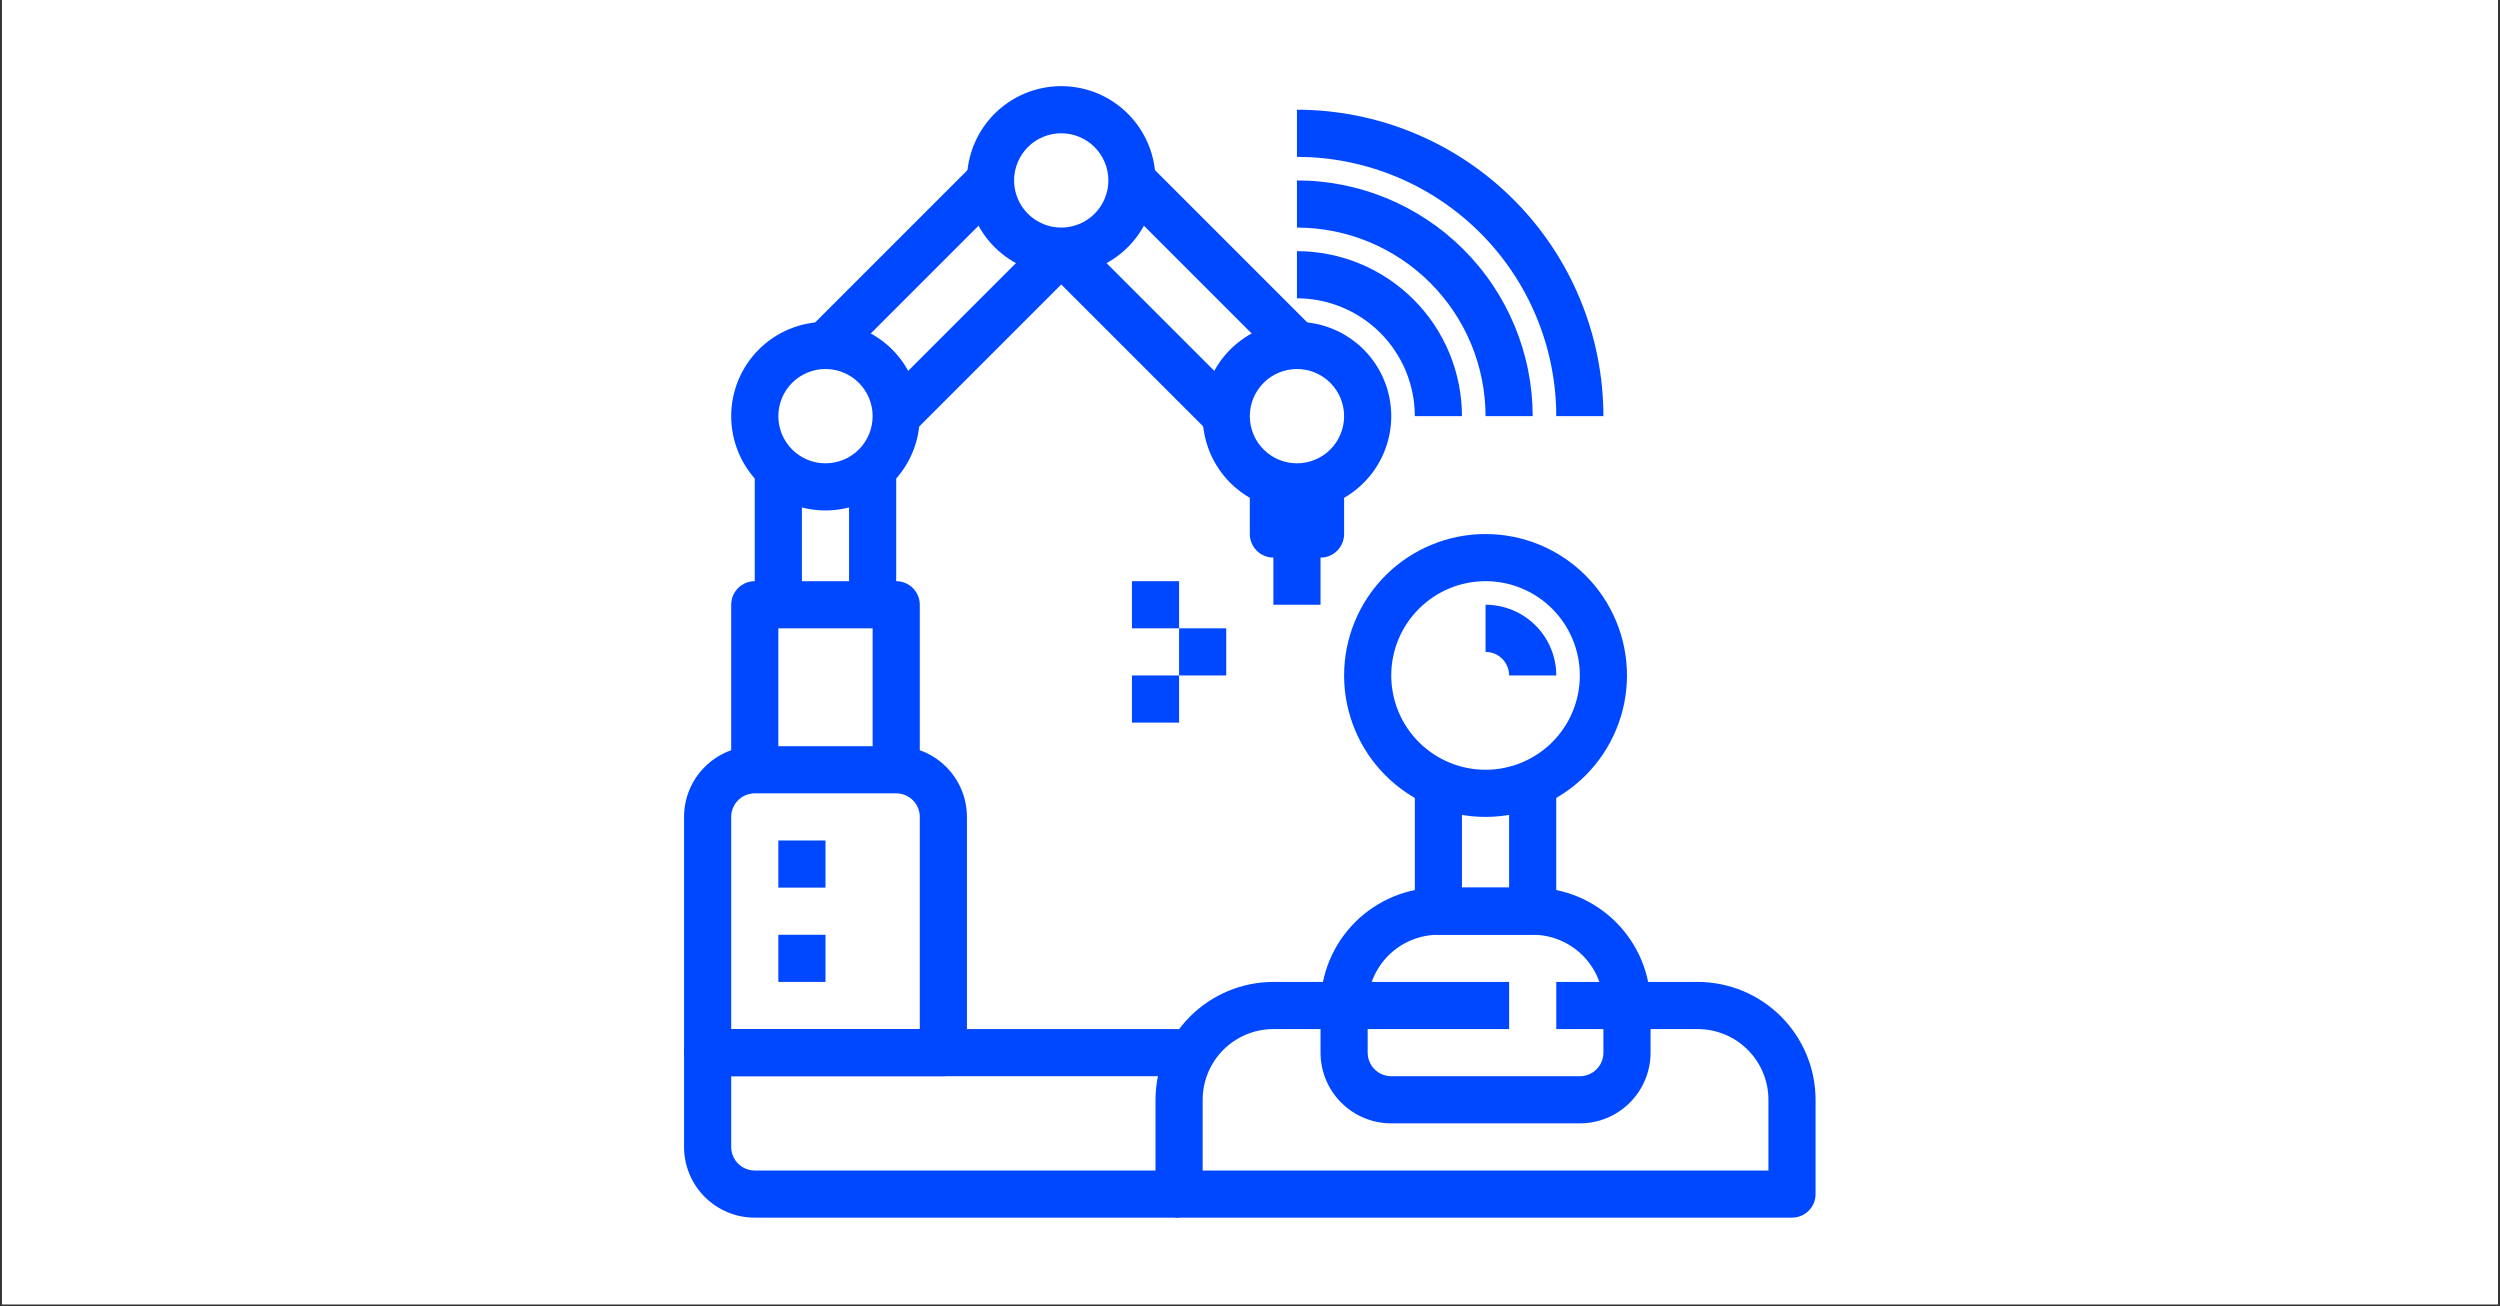
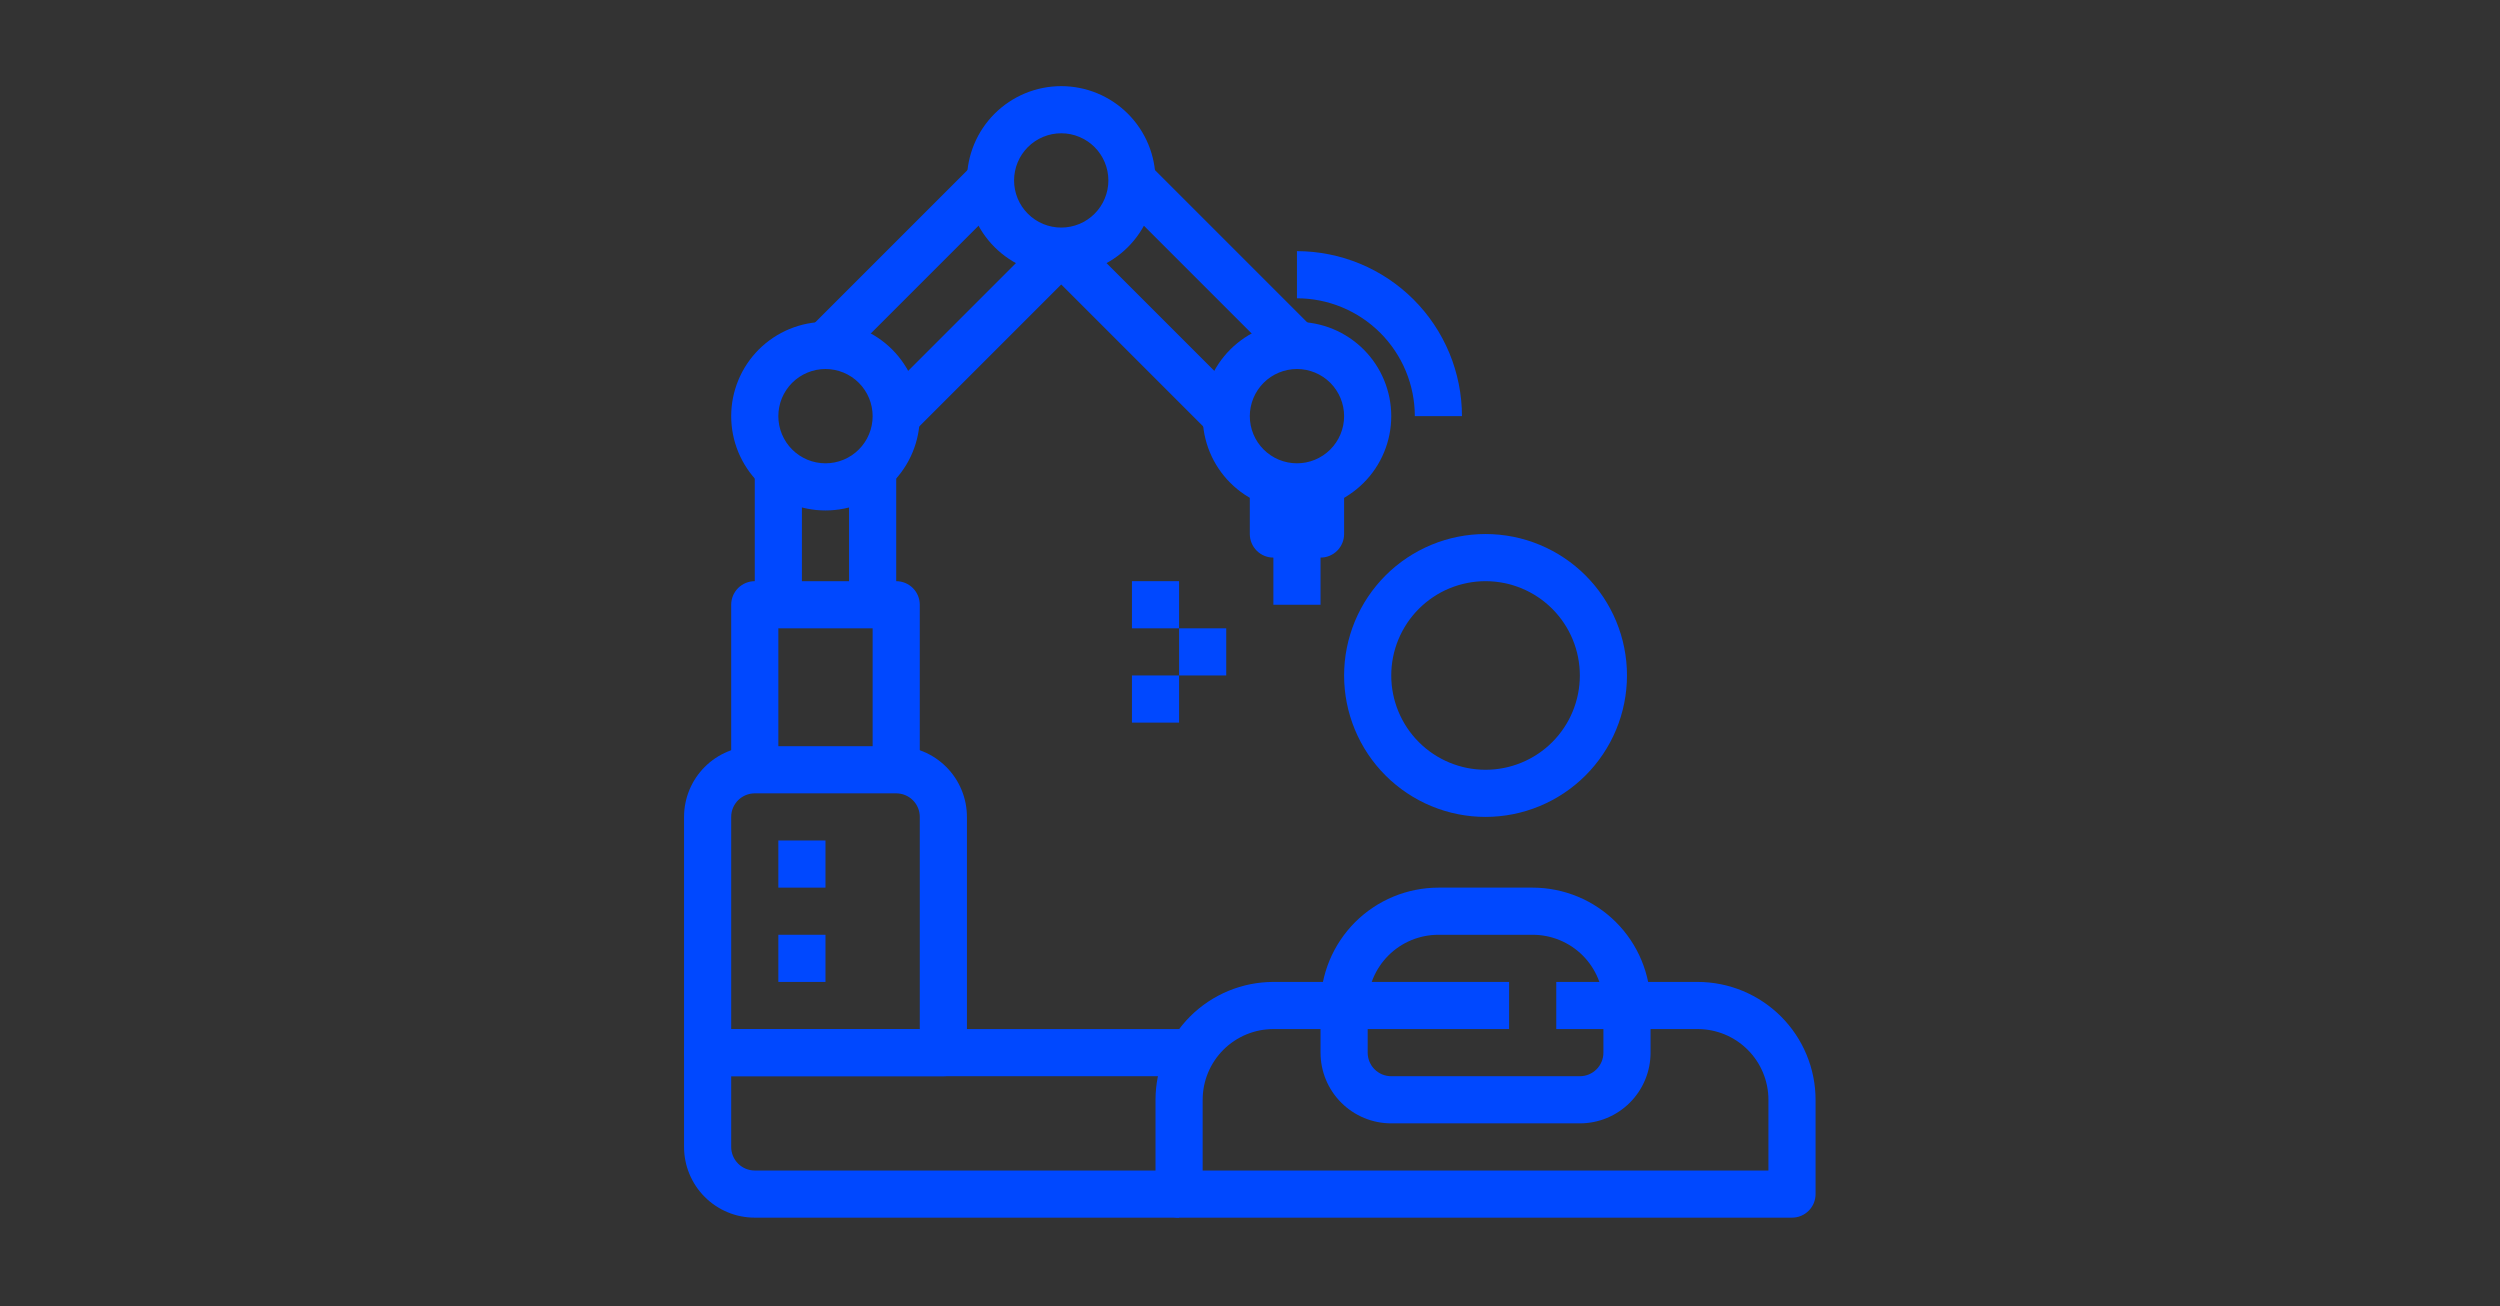
<svg xmlns="http://www.w3.org/2000/svg" width="1200" zoomAndPan="magnify" viewBox="0 0 900 470.25" height="627" preserveAspectRatio="xMidYMid meet" version="1.0">
  <rect x="0" y="0" width="900" height="470.25" fill="#333333" stroke="none" />
  <defs>
    <clipPath id="8c6eb1ee40">
-       <path d="M 0.715 0 L 899.281 0 L 899.281 469.5 L 0.715 469.5 Z M 0.715 0 " clip-rule="nonzero" />
-     </clipPath>
+       </clipPath>
    <clipPath id="310ac696b6">
      <path d="M 415 353 L 653.605 353 L 653.605 438.355 L 415 438.355 Z M 415 353 " clip-rule="nonzero" />
    </clipPath>
    <clipPath id="2573fa0a0a">
      <path d="M 348 31.008 L 416 31.008 L 416 99 L 348 99 Z M 348 31.008 " clip-rule="nonzero" />
    </clipPath>
    <clipPath id="afeb75a49a">
      <path d="M 246.258 268 L 349 268 L 349 388 L 246.258 388 Z M 246.258 268 " clip-rule="nonzero" />
    </clipPath>
    <clipPath id="16db3bee43">
      <path d="M 246.258 370 L 425 370 L 425 438.355 L 246.258 438.355 Z M 246.258 370 " clip-rule="nonzero" />
    </clipPath>
  </defs>
  <g clip-path="url(#8c6eb1ee40)">
    <path fill="#ffffff" d="M 0.715 0 L 899.285 0 L 899.285 476.988 L 0.715 476.988 Z M 0.715 0 " fill-opacity="1" fill-rule="nonzero" />
    <path fill="#ffffff" d="M 0.715 0 L 899.285 0 L 899.285 469.5 L 0.715 469.5 Z M 0.715 0 " fill-opacity="1" fill-rule="nonzero" />
    <path fill="#ffffff" d="M 0.715 0 L 899.285 0 L 899.285 469.5 L 0.715 469.5 Z M 0.715 0 " fill-opacity="1" fill-rule="nonzero" />
  </g>
  <g clip-path="url(#310ac696b6)">
    <path fill="#0048ff" d="M 645.121 438.355 L 424.473 438.355 C 423.914 438.355 423.363 438.301 422.816 438.195 C 422.27 438.086 421.738 437.926 421.223 437.711 C 420.711 437.496 420.219 437.238 419.758 436.926 C 419.293 436.617 418.863 436.266 418.473 435.871 C 418.078 435.477 417.727 435.047 417.414 434.586 C 417.105 434.121 416.844 433.633 416.633 433.117 C 416.418 432.602 416.258 432.074 416.148 431.527 C 416.039 430.98 415.984 430.43 415.984 429.871 L 415.984 395.926 C 415.988 394.535 416.059 393.148 416.195 391.766 C 416.332 390.387 416.535 389.012 416.809 387.648 C 417.082 386.289 417.418 384.941 417.824 383.613 C 418.227 382.285 418.695 380.977 419.23 379.695 C 419.762 378.41 420.355 377.156 421.012 375.934 C 421.668 374.707 422.379 373.516 423.152 372.363 C 423.926 371.207 424.75 370.094 425.633 369.02 C 426.516 367.945 427.445 366.918 428.43 365.934 C 429.41 364.953 430.438 364.02 431.512 363.141 C 432.586 362.258 433.699 361.43 434.855 360.66 C 436.012 359.887 437.199 359.172 438.426 358.52 C 439.648 357.863 440.906 357.27 442.188 356.734 C 443.469 356.203 444.777 355.734 446.105 355.332 C 447.434 354.926 448.781 354.59 450.145 354.316 C 451.504 354.043 452.879 353.84 454.262 353.703 C 455.645 353.562 457.027 353.492 458.418 353.492 L 543.281 353.492 L 543.281 370.465 L 458.418 370.465 C 457.582 370.465 456.754 370.508 455.922 370.59 C 455.094 370.668 454.27 370.793 453.449 370.953 C 452.633 371.117 451.824 371.32 451.027 371.562 C 450.23 371.805 449.445 372.086 448.676 372.402 C 447.906 372.723 447.152 373.078 446.418 373.473 C 445.68 373.863 444.965 374.293 444.273 374.758 C 443.578 375.219 442.91 375.715 442.266 376.246 C 441.621 376.773 441.004 377.332 440.414 377.922 C 439.824 378.512 439.266 379.129 438.738 379.773 C 438.207 380.418 437.711 381.086 437.25 381.781 C 436.785 382.473 436.359 383.188 435.965 383.922 C 435.57 384.66 435.215 385.41 434.895 386.184 C 434.578 386.953 434.297 387.738 434.055 388.535 C 433.812 389.332 433.609 390.141 433.449 390.957 C 433.285 391.777 433.164 392.598 433.082 393.43 C 433 394.258 432.957 395.09 432.957 395.926 L 432.957 421.383 L 636.633 421.383 L 636.633 395.926 C 636.633 395.09 636.594 394.258 636.512 393.43 C 636.43 392.598 636.309 391.777 636.145 390.957 C 635.98 390.141 635.777 389.332 635.539 388.535 C 635.297 387.738 635.016 386.953 634.695 386.184 C 634.375 385.41 634.02 384.66 633.629 383.922 C 633.234 383.188 632.805 382.473 632.344 381.781 C 631.879 381.086 631.383 380.418 630.855 379.773 C 630.324 379.129 629.766 378.512 629.176 377.922 C 628.586 377.332 627.969 376.773 627.324 376.246 C 626.68 375.715 626.012 375.219 625.32 374.758 C 624.625 374.293 623.91 373.863 623.176 373.473 C 622.441 373.078 621.688 372.723 620.918 372.402 C 620.148 372.086 619.363 371.805 618.566 371.562 C 617.766 371.32 616.957 371.117 616.141 370.953 C 615.324 370.793 614.5 370.668 613.668 370.59 C 612.84 370.508 612.008 370.465 611.176 370.465 L 560.254 370.465 L 560.254 353.492 L 611.176 353.492 C 612.562 353.492 613.949 353.562 615.332 353.703 C 616.715 353.84 618.086 354.043 619.449 354.316 C 620.812 354.59 622.156 354.926 623.484 355.332 C 624.816 355.734 626.121 356.203 627.406 356.734 C 628.688 357.27 629.941 357.863 631.168 358.52 C 632.391 359.172 633.582 359.887 634.734 360.66 C 635.891 361.43 637.004 362.258 638.078 363.141 C 639.152 364.02 640.18 364.953 641.164 365.934 C 642.145 366.918 643.078 367.945 643.961 369.02 C 644.84 370.094 645.668 371.207 646.441 372.363 C 647.211 373.516 647.926 374.707 648.582 375.934 C 649.238 377.156 649.832 378.41 650.363 379.695 C 650.895 380.977 651.363 382.285 651.77 383.613 C 652.172 384.941 652.512 386.289 652.781 387.648 C 653.055 389.012 653.262 390.387 653.398 391.766 C 653.535 393.148 653.605 394.535 653.605 395.926 L 653.605 429.871 C 653.605 430.43 653.551 430.98 653.441 431.527 C 653.336 432.074 653.172 432.602 652.961 433.117 C 652.746 433.633 652.484 434.121 652.176 434.586 C 651.867 435.047 651.516 435.477 651.121 435.871 C 650.727 436.266 650.297 436.617 649.836 436.926 C 649.371 437.238 648.883 437.496 648.367 437.711 C 647.852 437.926 647.32 438.086 646.777 438.195 C 646.23 438.301 645.676 438.355 645.121 438.355 Z M 645.121 438.355 " fill-opacity="1" fill-rule="nonzero" />
  </g>
  <path fill="#0048ff" d="M 568.742 404.41 L 500.852 404.41 C 500.016 404.41 499.184 404.371 498.355 404.289 C 497.523 404.207 496.699 404.086 495.883 403.922 C 495.066 403.758 494.258 403.559 493.461 403.316 C 492.66 403.074 491.879 402.793 491.105 402.473 C 490.336 402.152 489.586 401.797 488.848 401.406 C 488.113 401.012 487.398 400.582 486.707 400.121 C 486.012 399.656 485.344 399.16 484.699 398.633 C 484.055 398.102 483.438 397.543 482.848 396.953 C 482.258 396.363 481.699 395.746 481.168 395.102 C 480.641 394.457 480.145 393.789 479.68 393.098 C 479.219 392.402 478.789 391.688 478.398 390.953 C 478.004 390.219 477.648 389.465 477.328 388.695 C 477.008 387.926 476.73 387.141 476.488 386.344 C 476.246 385.543 476.043 384.738 475.879 383.918 C 475.719 383.102 475.594 382.277 475.512 381.449 C 475.43 380.617 475.391 379.785 475.391 378.953 L 475.391 361.98 C 475.391 360.59 475.461 359.203 475.602 357.82 C 475.738 356.438 475.941 355.066 476.215 353.703 C 476.488 352.344 476.824 350.996 477.23 349.668 C 477.633 348.34 478.102 347.031 478.633 345.75 C 479.168 344.465 479.762 343.211 480.414 341.988 C 481.07 340.762 481.785 339.57 482.559 338.418 C 483.328 337.262 484.156 336.148 485.039 335.074 C 485.918 334 486.852 332.973 487.832 331.988 C 488.816 331.008 489.844 330.074 490.918 329.195 C 491.992 328.312 493.105 327.484 494.262 326.715 C 495.414 325.941 496.605 325.227 497.832 324.57 C 499.055 323.918 500.309 323.324 501.594 322.789 C 502.875 322.258 504.184 321.789 505.512 321.387 C 506.84 320.98 508.188 320.641 509.547 320.371 C 510.91 320.098 512.281 319.895 513.664 319.754 C 515.047 319.617 516.434 319.547 517.824 319.547 L 551.77 319.547 C 553.156 319.547 554.543 319.617 555.926 319.754 C 557.309 319.895 558.68 320.098 560.043 320.371 C 561.406 320.641 562.75 320.98 564.082 321.387 C 565.41 321.789 566.715 322.258 568 322.789 C 569.281 323.324 570.535 323.918 571.762 324.57 C 572.984 325.227 574.176 325.941 575.332 326.715 C 576.484 327.484 577.602 328.312 578.676 329.195 C 579.746 330.074 580.777 331.008 581.758 331.988 C 582.742 332.973 583.672 334 584.555 335.074 C 585.434 336.148 586.262 337.262 587.035 338.418 C 587.805 339.57 588.52 340.762 589.176 341.988 C 589.832 343.211 590.426 344.465 590.957 345.75 C 591.488 347.031 591.957 348.34 592.363 349.668 C 592.766 350.996 593.105 352.344 593.379 353.703 C 593.648 355.066 593.855 356.438 593.992 357.82 C 594.129 359.203 594.199 360.59 594.203 361.98 L 594.203 378.953 C 594.203 379.785 594.16 380.617 594.078 381.449 C 593.996 382.277 593.875 383.102 593.711 383.918 C 593.551 384.738 593.348 385.543 593.105 386.344 C 592.863 387.141 592.582 387.926 592.262 388.695 C 591.945 389.465 591.59 390.219 591.195 390.953 C 590.801 391.688 590.375 392.402 589.91 393.098 C 589.445 393.789 588.949 394.457 588.422 395.102 C 587.895 395.746 587.332 396.363 586.746 396.953 C 586.156 397.543 585.539 398.102 584.895 398.633 C 584.25 399.16 583.578 399.656 582.887 400.121 C 582.191 400.582 581.48 401.012 580.742 401.406 C 580.008 401.797 579.254 402.152 578.484 402.473 C 577.715 402.793 576.93 403.074 576.133 403.316 C 575.336 403.559 574.527 403.758 573.707 403.922 C 572.891 404.086 572.066 404.207 571.238 404.289 C 570.406 404.371 569.574 404.41 568.742 404.41 Z M 517.824 336.52 C 516.988 336.52 516.156 336.559 515.328 336.641 C 514.496 336.723 513.676 336.848 512.855 337.008 C 512.039 337.172 511.23 337.375 510.434 337.617 C 509.633 337.859 508.852 338.137 508.082 338.457 C 507.309 338.777 506.559 339.133 505.82 339.527 C 505.086 339.918 504.371 340.348 503.68 340.809 C 502.984 341.273 502.316 341.77 501.672 342.297 C 501.027 342.828 500.41 343.387 499.82 343.977 C 499.23 344.566 498.672 345.184 498.145 345.828 C 497.613 346.473 497.117 347.141 496.656 347.836 C 496.191 348.527 495.762 349.242 495.371 349.977 C 494.977 350.711 494.621 351.465 494.301 352.234 C 493.984 353.008 493.703 353.789 493.461 354.59 C 493.219 355.387 493.016 356.195 492.852 357.012 C 492.691 357.828 492.566 358.652 492.484 359.484 C 492.406 360.312 492.363 361.145 492.363 361.98 L 492.363 378.953 C 492.363 379.508 492.418 380.062 492.527 380.605 C 492.637 381.152 492.797 381.684 493.008 382.199 C 493.223 382.715 493.484 383.203 493.793 383.668 C 494.102 384.129 494.457 384.559 494.848 384.953 C 495.242 385.348 495.672 385.699 496.137 386.008 C 496.598 386.316 497.086 386.578 497.602 386.793 C 498.117 387.004 498.648 387.168 499.195 387.273 C 499.742 387.383 500.293 387.438 500.852 387.438 L 568.742 387.438 C 569.301 387.438 569.852 387.383 570.398 387.273 C 570.945 387.168 571.473 387.004 571.988 386.793 C 572.504 386.578 572.992 386.316 573.457 386.008 C 573.918 385.699 574.348 385.348 574.742 384.953 C 575.137 384.559 575.488 384.129 575.797 383.668 C 576.109 383.203 576.367 382.715 576.582 382.199 C 576.797 381.684 576.957 381.152 577.066 380.605 C 577.176 380.062 577.227 379.508 577.227 378.953 L 577.227 361.98 C 577.227 361.145 577.188 360.312 577.105 359.484 C 577.023 358.652 576.902 357.828 576.738 357.012 C 576.578 356.195 576.375 355.387 576.133 354.59 C 575.891 353.789 575.609 353.008 575.289 352.234 C 574.973 351.465 574.613 350.711 574.223 349.977 C 573.828 349.242 573.402 348.527 572.938 347.836 C 572.473 347.141 571.977 346.473 571.449 345.828 C 570.922 345.184 570.359 344.566 569.77 343.977 C 569.184 343.387 568.566 342.828 567.922 342.297 C 567.277 341.77 566.605 341.273 565.914 340.809 C 565.219 340.348 564.504 339.918 563.77 339.527 C 563.035 339.133 562.281 338.777 561.512 338.457 C 560.742 338.137 559.957 337.859 559.16 337.617 C 558.363 337.375 557.555 337.172 556.734 337.008 C 555.918 336.848 555.094 336.723 554.266 336.641 C 553.434 336.559 552.602 336.52 551.77 336.52 Z M 517.824 336.52 " fill-opacity="1" fill-rule="nonzero" />
-   <path fill="#0048ff" d="M 551.77 336.52 L 517.824 336.52 C 517.266 336.52 516.715 336.465 516.168 336.355 C 515.621 336.246 515.09 336.086 514.574 335.875 C 514.062 335.66 513.57 335.398 513.109 335.09 C 512.645 334.781 512.215 334.43 511.82 334.035 C 511.43 333.641 511.078 333.211 510.766 332.746 C 510.457 332.285 510.195 331.797 509.984 331.281 C 509.77 330.766 509.609 330.234 509.5 329.688 C 509.391 329.141 509.336 328.59 509.336 328.031 L 509.336 277.113 L 526.309 277.113 L 526.309 319.547 L 543.281 319.547 L 543.281 277.113 L 560.254 277.113 L 560.254 328.031 C 560.254 328.59 560.199 329.141 560.094 329.688 C 559.984 330.234 559.824 330.766 559.609 331.281 C 559.395 331.797 559.133 332.285 558.824 332.746 C 558.516 333.211 558.164 333.641 557.77 334.035 C 557.375 334.43 556.945 334.781 556.484 335.09 C 556.02 335.398 555.531 335.66 555.016 335.875 C 554.5 336.086 553.973 336.246 553.426 336.355 C 552.879 336.465 552.324 336.52 551.77 336.52 Z M 551.77 336.52 " fill-opacity="1" fill-rule="nonzero" />
  <path fill="#0048ff" d="M 534.797 294.086 C 533.129 294.086 531.465 294.004 529.805 293.844 C 528.145 293.68 526.496 293.434 524.863 293.109 C 523.227 292.785 521.609 292.379 520.016 291.895 C 518.418 291.41 516.852 290.848 515.309 290.211 C 513.77 289.574 512.266 288.859 510.793 288.074 C 509.32 287.289 507.895 286.434 506.508 285.504 C 505.121 284.578 503.781 283.586 502.492 282.527 C 501.203 281.473 499.969 280.352 498.789 279.172 C 497.613 277.996 496.492 276.762 495.434 275.473 C 494.379 274.184 493.387 272.844 492.457 271.457 C 491.531 270.07 490.676 268.641 489.891 267.172 C 489.102 265.699 488.391 264.195 487.754 262.652 C 487.113 261.113 486.555 259.547 486.07 257.949 C 485.586 256.352 485.18 254.738 484.855 253.102 C 484.531 251.465 484.285 249.82 484.121 248.16 C 483.957 246.5 483.879 244.836 483.879 243.168 C 483.879 241.5 483.957 239.836 484.121 238.176 C 484.285 236.52 484.531 234.871 484.855 233.234 C 485.18 231.598 485.586 229.984 486.07 228.387 C 486.555 226.793 487.113 225.223 487.754 223.684 C 488.391 222.141 489.102 220.637 489.891 219.164 C 490.676 217.695 491.531 216.266 492.457 214.879 C 493.387 213.492 494.379 212.156 495.434 210.867 C 496.492 209.578 497.613 208.344 498.789 207.164 C 499.969 205.984 501.203 204.867 502.492 203.809 C 503.781 202.75 505.121 201.758 506.508 200.832 C 507.895 199.906 509.32 199.047 510.793 198.262 C 512.266 197.477 513.77 196.766 515.309 196.125 C 516.852 195.488 518.418 194.926 520.016 194.441 C 521.609 193.957 523.227 193.555 524.863 193.227 C 526.496 192.902 528.145 192.66 529.805 192.496 C 531.465 192.332 533.129 192.25 534.797 192.25 C 536.465 192.25 538.129 192.332 539.785 192.496 C 541.445 192.66 543.094 192.902 544.73 193.227 C 546.367 193.555 547.98 193.957 549.578 194.441 C 551.172 194.926 552.742 195.488 554.281 196.125 C 555.824 196.766 557.328 197.477 558.801 198.262 C 560.27 199.047 561.699 199.906 563.086 200.832 C 564.473 201.758 565.809 202.75 567.098 203.809 C 568.387 204.867 569.621 205.984 570.801 207.164 C 571.98 208.344 573.098 209.578 574.156 210.867 C 575.215 212.156 576.207 213.492 577.133 214.879 C 578.059 216.266 578.918 217.695 579.703 219.164 C 580.488 220.637 581.199 222.141 581.84 223.684 C 582.477 225.223 583.039 226.793 583.523 228.387 C 584.008 229.984 584.41 231.598 584.734 233.234 C 585.062 234.871 585.305 236.52 585.469 238.176 C 585.633 239.836 585.715 241.5 585.715 243.168 C 585.715 244.836 585.629 246.5 585.465 248.156 C 585.301 249.816 585.055 251.465 584.727 253.098 C 584.402 254.734 583.996 256.348 583.512 257.945 C 583.027 259.539 582.465 261.105 581.824 262.645 C 581.188 264.188 580.473 265.691 579.688 267.16 C 578.902 268.633 578.043 270.059 577.117 271.445 C 576.191 272.832 575.199 274.168 574.141 275.457 C 573.082 276.746 571.965 277.98 570.785 279.16 C 569.605 280.336 568.375 281.457 567.086 282.512 C 565.797 283.57 564.457 284.562 563.074 285.488 C 561.688 286.418 560.258 287.273 558.789 288.059 C 557.32 288.848 555.812 289.559 554.273 290.199 C 552.734 290.836 551.168 291.398 549.57 291.883 C 547.977 292.367 546.359 292.773 544.727 293.102 C 543.09 293.426 541.445 293.672 539.785 293.836 C 538.125 294.004 536.465 294.086 534.797 294.086 Z M 534.797 209.223 C 533.684 209.223 532.574 209.277 531.469 209.387 C 530.363 209.496 529.266 209.656 528.172 209.875 C 527.082 210.09 526.008 210.363 524.941 210.684 C 523.879 211.008 522.832 211.383 521.805 211.805 C 520.777 212.23 519.773 212.707 518.793 213.23 C 517.812 213.754 516.859 214.324 515.938 214.945 C 515.012 215.562 514.121 216.223 513.262 216.93 C 512.402 217.633 511.578 218.379 510.793 219.164 C 510.008 219.953 509.262 220.773 508.555 221.633 C 507.852 222.492 507.188 223.383 506.57 224.309 C 505.953 225.234 505.383 226.188 504.859 227.168 C 504.336 228.148 503.859 229.152 503.434 230.18 C 503.008 231.203 502.633 232.25 502.312 233.312 C 501.988 234.379 501.719 235.457 501.504 236.547 C 501.285 237.637 501.121 238.734 501.012 239.84 C 500.906 240.949 500.852 242.055 500.852 243.168 C 500.852 244.281 500.906 245.391 501.012 246.496 C 501.121 247.602 501.285 248.699 501.504 249.789 C 501.719 250.883 501.988 251.957 502.312 253.023 C 502.633 254.086 503.008 255.133 503.434 256.16 C 503.859 257.188 504.336 258.191 504.859 259.172 C 505.383 260.152 505.953 261.102 506.57 262.027 C 507.188 262.953 507.852 263.844 508.555 264.703 C 509.262 265.562 510.008 266.387 510.793 267.172 C 511.578 267.957 512.402 268.703 513.262 269.41 C 514.121 270.113 515.012 270.777 515.938 271.395 C 516.859 272.012 517.812 272.582 518.793 273.105 C 519.773 273.629 520.777 274.105 521.805 274.531 C 522.832 274.957 523.879 275.328 524.941 275.652 C 526.008 275.977 527.082 276.246 528.172 276.461 C 529.266 276.68 530.363 276.844 531.469 276.949 C 532.574 277.059 533.684 277.113 534.797 277.113 C 535.906 277.113 537.016 277.059 538.125 276.949 C 539.23 276.844 540.328 276.68 541.418 276.461 C 542.508 276.246 543.586 275.977 544.648 275.652 C 545.715 275.328 546.758 274.957 547.785 274.531 C 548.812 274.105 549.816 273.629 550.797 273.105 C 551.777 272.582 552.73 272.012 553.656 271.395 C 554.578 270.777 555.473 270.113 556.332 269.41 C 557.191 268.703 558.012 267.957 558.801 267.172 C 559.586 266.387 560.332 265.562 561.035 264.703 C 561.742 263.844 562.402 262.953 563.02 262.027 C 563.637 261.102 564.211 260.152 564.734 259.172 C 565.258 258.191 565.73 257.188 566.156 256.16 C 566.582 255.133 566.957 254.086 567.281 253.023 C 567.602 251.957 567.871 250.883 568.09 249.789 C 568.305 248.699 568.469 247.602 568.578 246.496 C 568.688 245.391 568.742 244.281 568.742 243.168 C 568.742 242.055 568.688 240.949 568.578 239.84 C 568.469 238.734 568.305 237.637 568.09 236.547 C 567.871 235.457 567.602 234.379 567.281 233.312 C 566.957 232.25 566.582 231.203 566.156 230.18 C 565.73 229.152 565.258 228.148 564.734 227.168 C 564.211 226.188 563.637 225.234 563.02 224.309 C 562.402 223.383 561.742 222.492 561.035 221.633 C 560.332 220.773 559.586 219.953 558.801 219.164 C 558.012 218.379 557.191 217.633 556.332 216.93 C 555.473 216.223 554.578 215.562 553.656 214.945 C 552.73 214.324 551.777 213.754 550.797 213.23 C 549.816 212.707 548.812 212.23 547.785 211.805 C 546.758 211.383 545.715 211.008 544.648 210.684 C 543.586 210.363 542.508 210.09 541.418 209.875 C 540.328 209.656 539.23 209.496 538.125 209.387 C 537.016 209.277 535.906 209.223 534.797 209.223 Z M 534.797 209.223 " fill-opacity="1" fill-rule="nonzero" />
-   <path fill="#0048ff" d="M 560.254 243.168 L 543.281 243.168 C 543.281 242.609 543.227 242.059 543.121 241.512 C 543.012 240.965 542.852 240.438 542.637 239.922 C 542.422 239.406 542.16 238.918 541.852 238.453 C 541.543 237.988 541.191 237.562 540.797 237.168 C 540.402 236.773 539.973 236.422 539.512 236.113 C 539.047 235.801 538.559 235.543 538.043 235.328 C 537.527 235.113 537 234.953 536.453 234.844 C 535.906 234.734 535.352 234.684 534.797 234.684 L 534.797 217.711 C 535.629 217.711 536.461 217.75 537.293 217.832 C 538.121 217.914 538.945 218.035 539.762 218.199 C 540.582 218.359 541.387 218.562 542.188 218.805 C 542.984 219.047 543.77 219.328 544.539 219.648 C 545.309 219.965 546.062 220.32 546.797 220.715 C 547.531 221.109 548.246 221.535 548.941 222 C 549.633 222.465 550.301 222.961 550.945 223.488 C 551.59 224.016 552.207 224.578 552.797 225.164 C 553.387 225.754 553.949 226.371 554.477 227.016 C 555.004 227.66 555.5 228.332 555.965 229.023 C 556.43 229.719 556.855 230.43 557.25 231.168 C 557.641 231.902 558 232.656 558.316 233.426 C 558.637 234.195 558.918 234.98 559.16 235.777 C 559.402 236.574 559.602 237.383 559.766 238.203 C 559.93 239.02 560.051 239.844 560.133 240.672 C 560.215 241.504 560.254 242.336 560.254 243.168 Z M 560.254 243.168 " fill-opacity="1" fill-rule="nonzero" />
  <g clip-path="url(#2573fa0a0a)">
    <path fill="#0048ff" d="M 382.039 98.898 C 380.93 98.898 379.82 98.844 378.711 98.734 C 377.605 98.625 376.508 98.465 375.418 98.246 C 374.328 98.031 373.25 97.758 372.188 97.438 C 371.121 97.113 370.078 96.738 369.051 96.316 C 368.023 95.891 367.02 95.414 366.039 94.891 C 365.059 94.367 364.105 93.797 363.18 93.176 C 362.258 92.559 361.363 91.898 360.504 91.191 C 359.645 90.488 358.824 89.742 358.035 88.957 C 357.25 88.168 356.504 87.348 355.801 86.488 C 355.094 85.629 354.434 84.738 353.816 83.812 C 353.195 82.887 352.625 81.934 352.102 80.953 C 351.578 79.973 351.102 78.969 350.676 77.941 C 350.254 76.918 349.879 75.871 349.555 74.805 C 349.234 73.742 348.965 72.664 348.746 71.574 C 348.527 70.484 348.367 69.387 348.258 68.281 C 348.148 67.172 348.094 66.062 348.094 64.953 C 348.094 63.84 348.148 62.73 348.258 61.625 C 348.367 60.52 348.527 59.422 348.746 58.332 C 348.965 57.238 349.234 56.164 349.555 55.098 C 349.879 54.035 350.254 52.988 350.676 51.961 C 351.102 50.934 351.578 49.93 352.102 48.949 C 352.625 47.969 353.195 47.02 353.816 46.094 C 354.434 45.168 355.094 44.277 355.801 43.418 C 356.504 42.559 357.25 41.734 358.035 40.949 C 358.824 40.164 359.645 39.418 360.504 38.711 C 361.363 38.008 362.258 37.344 363.18 36.727 C 364.105 36.109 365.059 35.539 366.039 35.016 C 367.02 34.492 368.023 34.016 369.051 33.59 C 370.078 33.164 371.121 32.793 372.188 32.469 C 373.25 32.145 374.328 31.875 375.418 31.66 C 376.508 31.441 377.605 31.277 378.711 31.172 C 379.82 31.062 380.93 31.008 382.039 31.008 C 383.152 31.008 384.262 31.062 385.367 31.172 C 386.473 31.277 387.57 31.441 388.66 31.66 C 389.754 31.875 390.828 32.145 391.895 32.469 C 392.957 32.793 394.004 33.164 395.031 33.59 C 396.059 34.016 397.062 34.492 398.043 35.016 C 399.023 35.539 399.973 36.109 400.898 36.727 C 401.824 37.344 402.715 38.008 403.574 38.711 C 404.434 39.418 405.258 40.164 406.043 40.949 C 406.828 41.734 407.574 42.559 408.281 43.418 C 408.984 44.277 409.648 45.168 410.266 46.094 C 410.883 47.02 411.453 47.969 411.977 48.949 C 412.5 49.93 412.977 50.934 413.402 51.961 C 413.828 52.988 414.199 54.035 414.523 55.098 C 414.848 56.164 415.117 57.238 415.332 58.332 C 415.551 59.422 415.715 60.52 415.82 61.625 C 415.93 62.73 415.984 63.84 415.984 64.953 C 415.984 66.062 415.93 67.172 415.82 68.281 C 415.715 69.387 415.551 70.484 415.332 71.574 C 415.117 72.664 414.848 73.742 414.523 74.805 C 414.199 75.871 413.828 76.918 413.402 77.941 C 412.977 78.969 412.5 79.973 411.977 80.953 C 411.453 81.934 410.883 82.887 410.266 83.812 C 409.648 84.738 408.984 85.629 408.281 86.488 C 407.574 87.348 406.828 88.168 406.043 88.957 C 405.258 89.742 404.434 90.488 403.574 91.191 C 402.715 91.898 401.824 92.559 400.898 93.176 C 399.973 93.797 399.023 94.367 398.043 94.891 C 397.062 95.414 396.059 95.891 395.031 96.316 C 394.004 96.738 392.957 97.113 391.895 97.438 C 390.828 97.758 389.754 98.031 388.66 98.246 C 387.57 98.465 386.473 98.625 385.367 98.734 C 384.262 98.844 383.152 98.898 382.039 98.898 Z M 382.039 47.98 C 381.484 47.98 380.93 48.008 380.375 48.062 C 379.824 48.117 379.273 48.199 378.727 48.305 C 378.184 48.414 377.645 48.551 377.113 48.711 C 376.582 48.871 376.059 49.059 375.543 49.273 C 375.031 49.484 374.527 49.723 374.039 49.984 C 373.547 50.246 373.07 50.531 372.609 50.84 C 372.148 51.148 371.703 51.48 371.273 51.832 C 370.844 52.184 370.43 52.559 370.039 52.949 C 369.645 53.344 369.273 53.754 368.918 54.184 C 368.566 54.613 368.234 55.062 367.926 55.523 C 367.617 55.984 367.332 56.461 367.07 56.953 C 366.809 57.441 366.57 57.945 366.359 58.457 C 366.145 58.973 365.957 59.492 365.797 60.027 C 365.637 60.559 365.5 61.098 365.395 61.641 C 365.285 62.188 365.203 62.734 365.148 63.289 C 365.094 63.844 365.066 64.398 365.066 64.953 C 365.066 65.508 365.094 66.062 365.148 66.617 C 365.203 67.168 365.285 67.719 365.395 68.266 C 365.5 68.809 365.637 69.348 365.797 69.879 C 365.957 70.41 366.145 70.934 366.359 71.449 C 366.57 71.961 366.809 72.465 367.07 72.953 C 367.332 73.445 367.617 73.922 367.926 74.383 C 368.234 74.844 368.566 75.289 368.918 75.719 C 369.273 76.148 369.645 76.562 370.039 76.953 C 370.43 77.348 370.844 77.719 371.273 78.074 C 371.703 78.426 372.148 78.758 372.609 79.066 C 373.07 79.375 373.547 79.66 374.039 79.922 C 374.527 80.184 375.031 80.422 375.543 80.633 C 376.059 80.848 376.582 81.035 377.113 81.195 C 377.645 81.355 378.184 81.492 378.727 81.598 C 379.273 81.707 379.824 81.789 380.375 81.844 C 380.93 81.898 381.484 81.926 382.039 81.926 C 382.594 81.926 383.148 81.898 383.703 81.844 C 384.258 81.789 384.805 81.707 385.352 81.598 C 385.895 81.492 386.434 81.355 386.965 81.195 C 387.5 81.035 388.02 80.848 388.535 80.633 C 389.047 80.422 389.551 80.184 390.039 79.922 C 390.531 79.66 391.008 79.375 391.469 79.066 C 391.93 78.758 392.379 78.426 392.809 78.074 C 393.238 77.719 393.648 77.348 394.043 76.953 C 394.434 76.562 394.809 76.148 395.16 75.719 C 395.512 75.289 395.844 74.844 396.152 74.383 C 396.461 73.922 396.746 73.445 397.008 72.953 C 397.27 72.465 397.508 71.961 397.719 71.449 C 397.934 70.934 398.121 70.41 398.281 69.879 C 398.441 69.348 398.578 68.809 398.688 68.266 C 398.793 67.719 398.875 67.168 398.93 66.617 C 398.984 66.062 399.012 65.508 399.012 64.953 C 399.012 64.398 398.984 63.844 398.93 63.289 C 398.875 62.734 398.793 62.188 398.688 61.641 C 398.578 61.098 398.441 60.559 398.281 60.027 C 398.121 59.492 397.934 58.973 397.719 58.457 C 397.508 57.945 397.27 57.441 397.008 56.953 C 396.746 56.461 396.461 55.984 396.152 55.523 C 395.844 55.062 395.512 54.613 395.16 54.184 C 394.809 53.754 394.434 53.344 394.043 52.949 C 393.648 52.559 393.238 52.184 392.809 51.832 C 392.379 51.48 391.93 51.148 391.469 50.84 C 391.008 50.531 390.531 50.246 390.039 49.984 C 389.551 49.723 389.047 49.484 388.535 49.273 C 388.02 49.059 387.5 48.871 386.965 48.711 C 386.434 48.551 385.895 48.414 385.352 48.305 C 384.805 48.199 384.258 48.117 383.703 48.062 C 383.148 48.008 382.594 47.98 382.039 47.98 Z M 382.039 47.98 " fill-opacity="1" fill-rule="nonzero" />
  </g>
  <path fill="#0048ff" d="M 297.176 183.762 C 296.062 183.762 294.953 183.707 293.848 183.602 C 292.742 183.492 291.645 183.328 290.551 183.109 C 289.461 182.895 288.387 182.625 287.32 182.301 C 286.258 181.98 285.211 181.605 284.184 181.18 C 283.156 180.754 282.152 180.277 281.172 179.754 C 280.191 179.23 279.238 178.66 278.316 178.043 C 277.391 177.426 276.5 176.762 275.641 176.059 C 274.781 175.352 273.957 174.605 273.172 173.82 C 272.387 173.035 271.641 172.211 270.934 171.352 C 270.23 170.492 269.566 169.602 268.949 168.676 C 268.332 167.754 267.762 166.801 267.238 165.82 C 266.715 164.84 266.238 163.836 265.812 162.809 C 265.387 161.781 265.012 160.734 264.691 159.672 C 264.367 158.605 264.098 157.531 263.883 156.441 C 263.664 155.348 263.5 154.25 263.391 153.145 C 263.285 152.039 263.23 150.93 263.23 149.816 C 263.23 148.707 263.285 147.598 263.391 146.488 C 263.5 145.383 263.664 144.285 263.883 143.195 C 264.098 142.105 264.367 141.027 264.691 139.965 C 265.012 138.898 265.387 137.855 265.812 136.828 C 266.238 135.801 266.715 134.797 267.238 133.816 C 267.762 132.836 268.332 131.883 268.949 130.957 C 269.566 130.035 270.23 129.141 270.934 128.281 C 271.641 127.422 272.387 126.602 273.172 125.812 C 273.957 125.027 274.781 124.281 275.641 123.578 C 276.5 122.871 277.391 122.211 278.316 121.594 C 279.238 120.977 280.191 120.402 281.172 119.879 C 282.152 119.355 283.156 118.879 284.184 118.457 C 285.211 118.031 286.258 117.656 287.32 117.332 C 288.387 117.012 289.461 116.742 290.551 116.523 C 291.645 116.309 292.742 116.145 293.848 116.035 C 294.953 115.926 296.062 115.871 297.176 115.871 C 298.285 115.871 299.395 115.926 300.504 116.035 C 301.609 116.145 302.707 116.309 303.797 116.523 C 304.887 116.742 305.965 117.012 307.027 117.332 C 308.094 117.656 309.137 118.031 310.164 118.457 C 311.191 118.879 312.195 119.355 313.176 119.879 C 314.156 120.402 315.109 120.977 316.035 121.594 C 316.957 122.211 317.852 122.871 318.711 123.578 C 319.57 124.281 320.391 125.027 321.18 125.812 C 321.965 126.602 322.711 127.422 323.414 128.281 C 324.121 129.141 324.781 130.035 325.398 130.957 C 326.016 131.883 326.59 132.836 327.113 133.816 C 327.637 134.797 328.113 135.801 328.535 136.828 C 328.961 137.855 329.336 138.898 329.66 139.965 C 329.98 141.027 330.25 142.105 330.469 143.195 C 330.684 144.285 330.848 145.383 330.957 146.488 C 331.066 147.598 331.121 148.707 331.121 149.816 C 331.121 150.93 331.066 152.039 330.957 153.145 C 330.848 154.25 330.684 155.348 330.469 156.441 C 330.25 157.531 329.98 158.605 329.66 159.672 C 329.336 160.734 328.961 161.781 328.535 162.809 C 328.113 163.836 327.637 164.84 327.113 165.82 C 326.59 166.801 326.016 167.754 325.398 168.676 C 324.781 169.602 324.121 170.492 323.414 171.352 C 322.711 172.211 321.965 173.035 321.18 173.82 C 320.391 174.605 319.57 175.352 318.711 176.059 C 317.852 176.762 316.957 177.426 316.035 178.043 C 315.109 178.66 314.156 179.23 313.176 179.754 C 312.195 180.277 311.191 180.754 310.164 181.18 C 309.137 181.605 308.094 181.98 307.027 182.301 C 305.965 182.625 304.887 182.895 303.797 183.109 C 302.707 183.328 301.609 183.492 300.504 183.602 C 299.395 183.707 298.285 183.762 297.176 183.762 Z M 297.176 132.844 C 296.617 132.844 296.066 132.871 295.512 132.926 C 294.957 132.98 294.41 133.062 293.863 133.172 C 293.32 133.277 292.781 133.414 292.246 133.574 C 291.715 133.738 291.191 133.922 290.68 134.137 C 290.168 134.348 289.664 134.586 289.176 134.848 C 288.684 135.109 288.207 135.395 287.746 135.703 C 287.281 136.012 286.836 136.344 286.406 136.695 C 285.977 137.051 285.566 137.422 285.172 137.816 C 284.781 138.207 284.406 138.621 284.055 139.051 C 283.703 139.48 283.371 139.926 283.062 140.387 C 282.754 140.852 282.469 141.324 282.207 141.816 C 281.945 142.305 281.707 142.809 281.492 143.32 C 281.281 143.836 281.094 144.359 280.934 144.891 C 280.773 145.422 280.637 145.961 280.527 146.508 C 280.418 147.051 280.34 147.602 280.285 148.152 C 280.23 148.707 280.203 149.262 280.203 149.816 C 280.203 150.375 280.23 150.926 280.285 151.48 C 280.34 152.035 280.418 152.582 280.527 153.129 C 280.637 153.672 280.773 154.211 280.934 154.746 C 281.094 155.277 281.281 155.801 281.492 156.312 C 281.707 156.824 281.945 157.328 282.207 157.816 C 282.469 158.309 282.754 158.785 283.062 159.246 C 283.371 159.711 283.703 160.156 284.055 160.586 C 284.406 161.016 284.781 161.426 285.172 161.82 C 285.566 162.211 285.977 162.586 286.406 162.938 C 286.836 163.289 287.281 163.621 287.746 163.93 C 288.207 164.238 288.684 164.523 289.176 164.785 C 289.664 165.047 290.168 165.285 290.68 165.5 C 291.191 165.711 291.715 165.898 292.246 166.059 C 292.781 166.223 293.32 166.355 293.863 166.465 C 294.41 166.574 294.957 166.652 295.512 166.707 C 296.066 166.762 296.617 166.789 297.176 166.789 C 297.73 166.789 298.285 166.762 298.84 166.707 C 299.391 166.652 299.941 166.574 300.484 166.465 C 301.031 166.355 301.57 166.223 302.102 166.059 C 302.633 165.898 303.156 165.711 303.672 165.5 C 304.184 165.285 304.688 165.047 305.176 164.785 C 305.668 164.523 306.141 164.238 306.605 163.93 C 307.066 163.621 307.512 163.289 307.941 162.938 C 308.371 162.586 308.785 162.211 309.176 161.82 C 309.57 161.426 309.941 161.016 310.297 160.586 C 310.648 160.156 310.98 159.711 311.289 159.246 C 311.598 158.785 311.883 158.309 312.145 157.816 C 312.406 157.328 312.645 156.824 312.855 156.312 C 313.07 155.801 313.254 155.277 313.418 154.746 C 313.578 154.211 313.715 153.672 313.82 153.129 C 313.93 152.582 314.012 152.035 314.066 151.48 C 314.121 150.926 314.148 150.375 314.148 149.816 C 314.148 149.262 314.121 148.707 314.066 148.152 C 314.012 147.602 313.93 147.051 313.82 146.508 C 313.715 145.961 313.578 145.422 313.418 144.891 C 313.254 144.359 313.07 143.836 312.855 143.32 C 312.645 142.809 312.406 142.305 312.145 141.816 C 311.883 141.324 311.598 140.852 311.289 140.387 C 310.98 139.926 310.648 139.48 310.297 139.051 C 309.941 138.621 309.57 138.207 309.176 137.816 C 308.785 137.422 308.371 137.051 307.941 136.695 C 307.512 136.344 307.066 136.012 306.605 135.703 C 306.141 135.395 305.668 135.109 305.176 134.848 C 304.688 134.586 304.184 134.348 303.672 134.137 C 303.156 133.922 302.633 133.738 302.102 133.574 C 301.57 133.414 301.031 133.277 300.484 133.172 C 299.941 133.062 299.391 132.98 298.84 132.926 C 298.285 132.871 297.73 132.844 297.176 132.844 Z M 297.176 132.844 " fill-opacity="1" fill-rule="nonzero" />
  <path fill="#0048ff" d="M 316.633 143.816 L 376.035 84.414 L 388.035 96.418 L 328.633 155.82 Z M 316.633 143.816 " fill-opacity="1" fill-rule="nonzero" />
  <path fill="#0048ff" d="M 291.172 118.359 L 350.574 58.957 L 362.578 70.957 L 303.176 130.359 Z M 291.172 118.359 " fill-opacity="1" fill-rule="nonzero" />
  <path fill="#0048ff" d="M 466.902 183.762 C 465.793 183.762 464.684 183.707 463.578 183.602 C 462.469 183.492 461.371 183.328 460.281 183.109 C 459.191 182.895 458.113 182.625 457.051 182.301 C 455.988 181.98 454.941 181.605 453.914 181.18 C 452.887 180.754 451.883 180.277 450.902 179.754 C 449.922 179.23 448.969 178.66 448.043 178.043 C 447.121 177.426 446.23 176.762 445.371 176.059 C 444.512 175.352 443.688 174.605 442.902 173.82 C 442.113 173.035 441.367 172.211 440.664 171.352 C 439.957 170.492 439.297 169.602 438.68 168.676 C 438.062 167.754 437.492 166.801 436.965 165.82 C 436.441 164.84 435.969 163.836 435.543 162.809 C 435.117 161.781 434.742 160.734 434.422 159.672 C 434.098 158.605 433.828 157.531 433.609 156.441 C 433.395 155.348 433.23 154.25 433.121 153.145 C 433.012 152.039 432.957 150.93 432.957 149.816 C 432.957 148.707 433.012 147.598 433.121 146.488 C 433.23 145.383 433.395 144.285 433.609 143.195 C 433.828 142.105 434.098 141.027 434.422 139.965 C 434.742 138.898 435.117 137.855 435.543 136.828 C 435.969 135.801 436.441 134.797 436.965 133.816 C 437.492 132.836 438.062 131.883 438.68 130.957 C 439.297 130.035 439.957 129.141 440.664 128.281 C 441.367 127.422 442.113 126.602 442.902 125.812 C 443.688 125.027 444.512 124.281 445.371 123.578 C 446.23 122.871 447.121 122.211 448.043 121.594 C 448.969 120.977 449.922 120.402 450.902 119.879 C 451.883 119.355 452.887 118.879 453.914 118.457 C 454.941 118.031 455.988 117.656 457.051 117.332 C 458.113 117.012 459.191 116.742 460.281 116.523 C 461.371 116.309 462.469 116.145 463.578 116.035 C 464.684 115.926 465.793 115.871 466.902 115.871 C 468.016 115.871 469.125 115.926 470.23 116.035 C 471.34 116.145 472.438 116.309 473.527 116.523 C 474.617 116.742 475.695 117.012 476.758 117.332 C 477.82 117.656 478.867 118.031 479.895 118.457 C 480.922 118.879 481.926 119.355 482.906 119.879 C 483.887 120.402 484.84 120.977 485.762 121.594 C 486.688 122.211 487.578 122.871 488.438 123.578 C 489.297 124.281 490.121 125.027 490.906 125.812 C 491.695 126.602 492.438 127.422 493.145 128.281 C 493.852 129.141 494.512 130.035 495.129 130.957 C 495.746 131.883 496.316 132.836 496.844 133.816 C 497.367 134.797 497.84 135.801 498.266 136.828 C 498.691 137.855 499.066 138.898 499.387 139.965 C 499.711 141.027 499.98 142.105 500.199 143.195 C 500.414 144.285 500.578 145.383 500.688 146.488 C 500.797 147.598 500.852 148.707 500.852 149.816 C 500.852 150.93 500.797 152.039 500.688 153.145 C 500.578 154.25 500.414 155.348 500.199 156.441 C 499.98 157.531 499.711 158.605 499.387 159.672 C 499.066 160.734 498.691 161.781 498.266 162.809 C 497.84 163.836 497.367 164.84 496.844 165.82 C 496.316 166.801 495.746 167.754 495.129 168.676 C 494.512 169.602 493.852 170.492 493.145 171.352 C 492.438 172.211 491.695 173.035 490.906 173.82 C 490.121 174.605 489.297 175.352 488.438 176.059 C 487.578 176.762 486.688 177.426 485.762 178.043 C 484.84 178.66 483.887 179.23 482.906 179.754 C 481.926 180.277 480.922 180.754 479.895 181.18 C 478.867 181.605 477.82 181.98 476.758 182.301 C 475.695 182.625 474.617 182.895 473.527 183.109 C 472.438 183.328 471.34 183.492 470.23 183.602 C 469.125 183.707 468.016 183.762 466.902 183.762 Z M 466.902 132.844 C 466.348 132.844 465.793 132.871 465.242 132.926 C 464.688 132.98 464.137 133.062 463.594 133.172 C 463.047 133.277 462.508 133.414 461.977 133.574 C 461.445 133.738 460.922 133.922 460.41 134.137 C 459.895 134.348 459.395 134.586 458.902 134.848 C 458.414 135.109 457.938 135.395 457.473 135.703 C 457.012 136.012 456.566 136.344 456.137 136.695 C 455.707 137.051 455.297 137.422 454.902 137.816 C 454.508 138.207 454.137 138.621 453.785 139.051 C 453.43 139.48 453.102 139.926 452.793 140.387 C 452.484 140.852 452.199 141.324 451.934 141.816 C 451.672 142.305 451.438 142.809 451.223 143.32 C 451.012 143.836 450.824 144.359 450.664 144.891 C 450.5 145.422 450.367 145.961 450.258 146.508 C 450.148 147.051 450.066 147.602 450.012 148.152 C 449.957 148.707 449.93 149.262 449.93 149.816 C 449.93 150.375 449.957 150.926 450.012 151.48 C 450.066 152.035 450.148 152.582 450.258 153.129 C 450.367 153.672 450.5 154.211 450.664 154.746 C 450.824 155.277 451.012 155.801 451.223 156.312 C 451.438 156.824 451.672 157.328 451.934 157.816 C 452.199 158.309 452.484 158.785 452.793 159.246 C 453.102 159.711 453.43 160.156 453.785 160.586 C 454.137 161.016 454.508 161.426 454.902 161.82 C 455.297 162.211 455.707 162.586 456.137 162.938 C 456.566 163.289 457.012 163.621 457.473 163.93 C 457.938 164.238 458.414 164.523 458.902 164.785 C 459.395 165.047 459.895 165.285 460.41 165.5 C 460.922 165.711 461.445 165.898 461.977 166.059 C 462.508 166.223 463.047 166.355 463.594 166.465 C 464.137 166.574 464.688 166.652 465.242 166.707 C 465.793 166.762 466.348 166.789 466.902 166.789 C 467.461 166.789 468.016 166.762 468.566 166.707 C 469.121 166.652 469.672 166.574 470.215 166.465 C 470.762 166.355 471.301 166.223 471.832 166.059 C 472.363 165.898 472.887 165.711 473.398 165.5 C 473.914 165.285 474.414 165.047 474.906 164.785 C 475.395 164.523 475.871 164.238 476.332 163.93 C 476.797 163.621 477.242 163.289 477.672 162.938 C 478.102 162.586 478.512 162.211 478.906 161.82 C 479.301 161.426 479.672 161.016 480.023 160.586 C 480.379 160.156 480.707 159.711 481.016 159.246 C 481.324 158.785 481.609 158.309 481.871 157.816 C 482.137 157.328 482.371 156.824 482.586 156.312 C 482.797 155.801 482.984 155.277 483.145 154.746 C 483.309 154.211 483.441 153.672 483.551 153.129 C 483.66 152.582 483.742 152.035 483.797 151.48 C 483.852 150.926 483.879 150.375 483.879 149.816 C 483.879 149.262 483.852 148.707 483.797 148.152 C 483.742 147.602 483.66 147.051 483.551 146.508 C 483.441 145.961 483.309 145.422 483.145 144.891 C 482.984 144.359 482.797 143.836 482.586 143.32 C 482.371 142.809 482.137 142.305 481.871 141.816 C 481.609 141.324 481.324 140.852 481.016 140.387 C 480.707 139.926 480.379 139.48 480.023 139.051 C 479.672 138.621 479.301 138.207 478.906 137.816 C 478.512 137.422 478.102 137.051 477.672 136.695 C 477.242 136.344 476.797 136.012 476.332 135.703 C 475.871 135.395 475.395 135.109 474.906 134.848 C 474.414 134.586 473.914 134.348 473.398 134.137 C 472.887 133.922 472.363 133.738 471.832 133.574 C 471.301 133.414 470.762 133.277 470.215 133.172 C 469.672 133.062 469.121 132.98 468.566 132.926 C 468.016 132.871 467.461 132.844 466.902 132.844 Z M 466.902 132.844 " fill-opacity="1" fill-rule="nonzero" />
  <path fill="#0048ff" d="M 376.039 96.41 L 388.039 84.41 L 447.441 143.812 L 435.441 155.812 Z M 376.039 96.41 " fill-opacity="1" fill-rule="nonzero" />
  <path fill="#0048ff" d="M 401.496 70.953 L 413.5 58.949 L 472.902 118.352 L 460.898 130.355 Z M 401.496 70.953 " fill-opacity="1" fill-rule="nonzero" />
  <g clip-path="url(#afeb75a49a)">
    <path fill="#0048ff" d="M 339.605 387.438 L 254.742 387.438 C 254.184 387.438 253.633 387.383 253.086 387.273 C 252.539 387.168 252.012 387.004 251.496 386.793 C 250.98 386.578 250.492 386.316 250.027 386.008 C 249.566 385.699 249.137 385.348 248.742 384.953 C 248.348 384.559 247.996 384.129 247.688 383.668 C 247.375 383.203 247.117 382.715 246.902 382.199 C 246.688 381.684 246.527 381.152 246.418 380.605 C 246.309 380.062 246.258 379.508 246.258 378.953 L 246.258 294.086 C 246.258 293.254 246.297 292.422 246.379 291.59 C 246.461 290.762 246.582 289.938 246.746 289.121 C 246.906 288.301 247.109 287.496 247.352 286.695 C 247.594 285.898 247.875 285.113 248.195 284.344 C 248.512 283.574 248.871 282.82 249.262 282.086 C 249.656 281.352 250.082 280.637 250.547 279.941 C 251.012 279.25 251.508 278.582 252.035 277.938 C 252.562 277.293 253.125 276.676 253.715 276.086 C 254.301 275.496 254.918 274.938 255.562 274.406 C 256.207 273.879 256.879 273.383 257.57 272.918 C 258.266 272.457 258.98 272.027 259.715 271.633 C 260.449 271.242 261.203 270.887 261.973 270.566 C 262.742 270.246 263.527 269.965 264.324 269.723 C 265.121 269.48 265.93 269.281 266.75 269.117 C 267.566 268.953 268.391 268.832 269.219 268.75 C 270.051 268.668 270.883 268.629 271.715 268.629 L 322.633 268.629 C 323.469 268.629 324.301 268.668 325.129 268.75 C 325.961 268.832 326.785 268.953 327.602 269.117 C 328.418 269.281 329.227 269.48 330.023 269.723 C 330.824 269.965 331.605 270.246 332.379 270.566 C 333.148 270.887 333.902 271.242 334.637 271.633 C 335.371 272.027 336.086 272.457 336.777 272.918 C 337.473 273.383 338.141 273.879 338.785 274.406 C 339.43 274.938 340.047 275.496 340.637 276.086 C 341.227 276.676 341.785 277.293 342.316 277.938 C 342.844 278.582 343.34 279.25 343.805 279.941 C 344.266 280.637 344.695 281.352 345.086 282.086 C 345.48 282.82 345.836 283.574 346.156 284.344 C 346.477 285.113 346.754 285.898 346.996 286.695 C 347.238 287.496 347.441 288.301 347.605 289.121 C 347.766 289.938 347.891 290.762 347.973 291.59 C 348.055 292.422 348.094 293.254 348.094 294.086 L 348.094 378.953 C 348.094 379.508 348.039 380.062 347.93 380.605 C 347.82 381.152 347.66 381.684 347.449 382.199 C 347.234 382.715 346.973 383.203 346.664 383.668 C 346.355 384.129 346.004 384.559 345.609 384.953 C 345.215 385.348 344.785 385.699 344.32 386.008 C 343.859 386.316 343.371 386.578 342.855 386.793 C 342.34 387.004 341.809 387.168 341.262 387.273 C 340.715 387.383 340.164 387.438 339.605 387.438 Z M 263.23 370.465 L 331.121 370.465 L 331.121 294.086 C 331.121 293.531 331.066 292.977 330.957 292.43 C 330.848 291.887 330.688 291.355 330.477 290.84 C 330.262 290.324 330 289.836 329.691 289.371 C 329.383 288.91 329.027 288.48 328.637 288.086 C 328.242 287.691 327.812 287.34 327.348 287.031 C 326.887 286.723 326.398 286.461 325.883 286.246 C 325.367 286.035 324.836 285.871 324.289 285.766 C 323.742 285.656 323.191 285.602 322.633 285.602 L 271.715 285.602 C 271.16 285.602 270.605 285.656 270.059 285.766 C 269.512 285.871 268.984 286.035 268.469 286.246 C 267.953 286.461 267.465 286.723 267 287.031 C 266.539 287.34 266.109 287.691 265.715 288.086 C 265.32 288.48 264.969 288.91 264.66 289.371 C 264.352 289.836 264.09 290.324 263.875 290.84 C 263.66 291.355 263.5 291.887 263.391 292.43 C 263.285 292.977 263.23 293.531 263.23 294.086 Z M 263.23 370.465 " fill-opacity="1" fill-rule="nonzero" />
  </g>
  <path fill="#0048ff" d="M 331.121 277.113 L 314.148 277.113 L 314.148 226.195 L 280.203 226.195 L 280.203 277.113 L 263.23 277.113 L 263.23 217.711 C 263.23 217.152 263.285 216.602 263.391 216.055 C 263.5 215.508 263.66 214.977 263.875 214.461 C 264.09 213.945 264.352 213.457 264.66 212.996 C 264.969 212.531 265.32 212.102 265.715 211.707 C 266.109 211.312 266.539 210.961 267 210.652 C 267.465 210.344 267.953 210.082 268.469 209.867 C 268.984 209.656 269.512 209.496 270.059 209.387 C 270.605 209.277 271.16 209.223 271.715 209.223 L 322.633 209.223 C 323.191 209.223 323.742 209.277 324.289 209.387 C 324.836 209.496 325.367 209.656 325.883 209.867 C 326.398 210.082 326.887 210.344 327.348 210.652 C 327.812 210.961 328.242 211.312 328.637 211.707 C 329.027 212.102 329.383 212.531 329.691 212.996 C 330 213.457 330.262 213.945 330.477 214.461 C 330.688 214.977 330.848 215.508 330.957 216.055 C 331.066 216.602 331.121 217.152 331.121 217.711 Z M 331.121 277.113 " fill-opacity="1" fill-rule="nonzero" />
  <path fill="#0048ff" d="M 271.715 166.789 L 288.688 166.789 L 288.688 217.711 L 271.715 217.711 Z M 271.715 166.789 " fill-opacity="1" fill-rule="nonzero" />
  <path fill="#0048ff" d="M 305.66 166.789 L 322.633 166.789 L 322.633 217.711 L 305.66 217.711 Z M 305.66 166.789 " fill-opacity="1" fill-rule="nonzero" />
  <path fill="#0048ff" d="M 475.391 200.734 L 458.418 200.734 C 457.859 200.734 457.309 200.684 456.762 200.574 C 456.215 200.465 455.684 200.305 455.172 200.09 C 454.656 199.875 454.168 199.617 453.703 199.305 C 453.238 198.996 452.812 198.645 452.418 198.25 C 452.023 197.855 451.672 197.43 451.363 196.965 C 451.051 196.5 450.789 196.012 450.578 195.496 C 450.363 194.98 450.203 194.453 450.094 193.906 C 449.984 193.359 449.93 192.809 449.93 192.25 L 449.93 175.277 L 483.879 175.277 L 483.879 192.25 C 483.879 192.809 483.824 193.359 483.715 193.906 C 483.605 194.453 483.445 194.98 483.23 195.496 C 483.02 196.012 482.758 196.5 482.445 196.965 C 482.137 197.43 481.785 197.855 481.391 198.25 C 480.996 198.645 480.57 198.996 480.105 199.305 C 479.641 199.617 479.152 199.875 478.637 200.09 C 478.125 200.305 477.594 200.465 477.047 200.574 C 476.5 200.684 475.949 200.734 475.391 200.734 Z M 475.391 200.734 " fill-opacity="1" fill-rule="nonzero" />
  <path fill="#0048ff" d="M 458.418 192.25 L 475.391 192.25 L 475.391 217.711 L 458.418 217.711 Z M 458.418 192.25 " fill-opacity="1" fill-rule="nonzero" />
  <g clip-path="url(#16db3bee43)">
    <path fill="#0048ff" d="M 424.473 438.355 L 271.715 438.355 C 270.883 438.355 270.051 438.316 269.219 438.234 C 268.391 438.152 267.566 438.031 266.75 437.867 C 265.93 437.707 265.121 437.504 264.324 437.262 C 263.527 437.02 262.742 436.738 261.973 436.418 C 261.203 436.102 260.449 435.742 259.715 435.352 C 258.98 434.957 258.266 434.531 257.57 434.066 C 256.879 433.602 256.207 433.105 255.562 432.578 C 254.918 432.051 254.301 431.488 253.715 430.898 C 253.125 430.312 252.562 429.695 252.035 429.051 C 251.508 428.406 251.012 427.734 250.547 427.043 C 250.082 426.348 249.656 425.633 249.262 424.898 C 248.871 424.164 248.512 423.41 248.195 422.641 C 247.875 421.871 247.594 421.086 247.352 420.289 C 247.109 419.492 246.906 418.684 246.746 417.863 C 246.582 417.047 246.461 416.223 246.379 415.395 C 246.297 414.562 246.258 413.73 246.258 412.898 L 246.258 378.953 C 246.258 378.395 246.309 377.844 246.418 377.297 C 246.527 376.75 246.688 376.219 246.902 375.703 C 247.117 375.188 247.375 374.699 247.688 374.238 C 247.996 373.773 248.348 373.344 248.742 372.949 C 249.137 372.559 249.566 372.207 250.027 371.895 C 250.492 371.586 250.98 371.324 251.496 371.113 C 252.012 370.898 252.539 370.738 253.086 370.629 C 253.633 370.52 254.184 370.465 254.742 370.465 L 424.473 370.465 L 424.473 387.438 L 263.23 387.438 L 263.23 412.898 C 263.23 413.453 263.285 414.008 263.391 414.555 C 263.5 415.102 263.66 415.629 263.875 416.145 C 264.09 416.66 264.352 417.148 264.66 417.613 C 264.969 418.074 265.32 418.504 265.715 418.898 C 266.109 419.293 266.539 419.645 267 419.953 C 267.465 420.262 267.953 420.523 268.469 420.738 C 268.984 420.953 269.512 421.113 270.059 421.223 C 270.605 421.328 271.16 421.383 271.715 421.383 L 424.473 421.383 Z M 424.473 438.355 " fill-opacity="1" fill-rule="nonzero" />
  </g>
  <path fill="#0048ff" d="M 280.203 336.52 L 297.176 336.52 L 297.176 353.492 L 280.203 353.492 Z M 280.203 336.52 " fill-opacity="1" fill-rule="nonzero" />
  <path fill="#0048ff" d="M 280.203 302.574 L 297.176 302.574 L 297.176 319.547 L 280.203 319.547 Z M 280.203 302.574 " fill-opacity="1" fill-rule="nonzero" />
  <path fill="#0048ff" d="M 526.309 149.816 L 509.336 149.816 C 509.336 148.43 509.266 147.043 509.129 145.66 C 508.988 144.277 508.785 142.906 508.512 141.543 C 508.242 140.18 507.902 138.836 507.496 137.504 C 507.094 136.176 506.625 134.871 506.094 133.586 C 505.562 132.305 504.965 131.051 504.312 129.824 C 503.656 128.602 502.941 127.41 502.168 126.254 C 501.398 125.102 500.57 123.984 499.688 122.914 C 498.809 121.84 497.875 120.809 496.895 119.828 C 495.91 118.844 494.883 117.914 493.809 117.031 C 492.734 116.152 491.621 115.324 490.465 114.551 C 489.312 113.781 488.121 113.066 486.898 112.41 C 485.672 111.754 484.418 111.16 483.133 110.629 C 481.852 110.098 480.547 109.629 479.215 109.223 C 477.887 108.82 476.543 108.48 475.18 108.207 C 473.816 107.938 472.445 107.73 471.062 107.594 C 469.68 107.457 468.293 107.387 466.902 107.387 L 466.902 90.41 C 468.848 90.414 470.789 90.512 472.727 90.703 C 474.66 90.898 476.582 91.184 478.488 91.566 C 480.395 91.945 482.281 92.418 484.141 92.984 C 486 93.551 487.832 94.207 489.629 94.953 C 491.422 95.699 493.18 96.527 494.895 97.445 C 496.609 98.363 498.273 99.363 499.891 100.445 C 501.508 101.527 503.07 102.684 504.574 103.918 C 506.074 105.152 507.516 106.457 508.891 107.832 C 510.266 109.207 511.57 110.645 512.805 112.148 C 514.039 113.652 515.195 115.211 516.277 116.828 C 517.359 118.445 518.355 120.113 519.273 121.828 C 520.191 123.543 521.023 125.297 521.77 127.094 C 522.516 128.891 523.172 130.719 523.734 132.582 C 524.301 134.441 524.777 136.324 525.156 138.234 C 525.539 140.141 525.824 142.062 526.016 143.996 C 526.211 145.934 526.309 147.871 526.309 149.816 Z M 526.309 149.816 " fill-opacity="1" fill-rule="nonzero" />
-   <path fill="#0048ff" d="M 551.77 149.816 L 534.797 149.816 C 534.793 148.707 534.766 147.598 534.711 146.488 C 534.656 145.379 534.57 144.27 534.461 143.164 C 534.352 142.059 534.215 140.957 534.051 139.859 C 533.887 138.762 533.695 137.668 533.48 136.578 C 533.262 135.488 533.016 134.406 532.746 133.328 C 532.477 132.25 532.18 131.18 531.855 130.117 C 531.531 129.055 531.184 128 530.809 126.957 C 530.434 125.91 530.035 124.875 529.609 123.848 C 529.184 122.82 528.73 121.809 528.258 120.805 C 527.781 119.801 527.281 118.809 526.758 117.828 C 526.234 116.848 525.684 115.883 525.113 114.93 C 524.543 113.977 523.949 113.039 523.332 112.117 C 522.715 111.191 522.074 110.285 521.41 109.395 C 520.75 108.5 520.066 107.625 519.363 106.77 C 518.656 105.91 517.934 105.07 517.188 104.246 C 516.441 103.422 515.676 102.617 514.887 101.832 C 514.102 101.047 513.301 100.281 512.477 99.535 C 511.652 98.789 510.812 98.062 509.953 97.359 C 509.094 96.656 508.219 95.973 507.328 95.309 C 506.438 94.648 505.527 94.008 504.605 93.391 C 503.68 92.773 502.742 92.18 501.789 91.609 C 500.84 91.035 499.871 90.488 498.895 89.965 C 497.914 89.441 496.922 88.941 495.918 88.465 C 494.914 87.988 493.898 87.539 492.875 87.113 C 491.848 86.688 490.812 86.289 489.766 85.914 C 488.719 85.539 487.668 85.188 486.605 84.867 C 485.539 84.543 484.473 84.246 483.395 83.977 C 482.316 83.703 481.234 83.461 480.145 83.242 C 479.055 83.023 477.961 82.836 476.863 82.672 C 475.762 82.508 474.66 82.371 473.555 82.258 C 472.449 82.148 471.344 82.066 470.234 82.012 C 469.125 81.957 468.016 81.926 466.902 81.926 L 466.902 64.953 C 468.293 64.953 469.68 64.988 471.066 65.059 C 472.453 65.129 473.836 65.23 475.219 65.371 C 476.602 65.508 477.98 65.68 479.352 65.883 C 480.727 66.09 482.094 66.328 483.453 66.598 C 484.816 66.871 486.168 67.176 487.516 67.516 C 488.863 67.852 490.199 68.223 491.527 68.629 C 492.855 69.031 494.176 69.469 495.48 69.938 C 496.789 70.406 498.082 70.906 499.367 71.438 C 500.648 71.969 501.918 72.531 503.172 73.125 C 504.426 73.723 505.668 74.348 506.891 75 C 508.113 75.656 509.324 76.34 510.512 77.055 C 511.703 77.77 512.875 78.512 514.031 79.285 C 515.184 80.055 516.32 80.855 517.434 81.684 C 518.551 82.508 519.645 83.363 520.715 84.246 C 521.789 85.125 522.84 86.031 523.871 86.965 C 524.898 87.898 525.902 88.855 526.887 89.836 C 527.867 90.816 528.824 91.824 529.758 92.852 C 530.688 93.879 531.598 94.93 532.477 96.004 C 533.359 97.078 534.211 98.172 535.039 99.289 C 535.867 100.402 536.668 101.535 537.438 102.691 C 538.211 103.844 538.953 105.02 539.668 106.207 C 540.383 107.398 541.066 108.605 541.723 109.832 C 542.375 111.055 543 112.293 543.594 113.551 C 544.188 114.805 544.754 116.074 545.285 117.355 C 545.816 118.637 546.316 119.934 546.785 121.238 C 547.254 122.547 547.691 123.863 548.094 125.191 C 548.496 126.52 548.867 127.859 549.207 129.207 C 549.547 130.551 549.852 131.906 550.121 133.266 C 550.395 134.629 550.633 135.996 550.84 137.371 C 551.043 138.742 551.215 140.121 551.352 141.504 C 551.488 142.883 551.594 144.27 551.664 145.656 C 551.73 147.043 551.766 148.43 551.77 149.816 Z M 551.77 149.816 " fill-opacity="1" fill-rule="nonzero" />
-   <path fill="#0048ff" d="M 577.227 149.816 L 560.254 149.816 C 560.254 148.289 560.215 146.766 560.137 145.238 C 560.062 143.715 559.945 142.191 559.797 140.672 C 559.645 139.152 559.457 137.637 559.23 136.125 C 559.004 134.613 558.742 133.109 558.445 131.613 C 558.145 130.117 557.809 128.625 557.438 127.145 C 557.062 125.664 556.656 124.191 556.211 122.73 C 555.766 121.27 555.285 119.82 554.77 118.383 C 554.254 116.945 553.707 115.52 553.121 114.109 C 552.535 112.699 551.914 111.305 551.262 109.926 C 550.609 108.543 549.922 107.18 549.199 105.832 C 548.48 104.488 547.727 103.16 546.941 101.848 C 546.156 100.539 545.336 99.25 544.488 97.98 C 543.641 96.711 542.762 95.461 541.852 94.234 C 540.941 93.008 540 91.805 539.031 90.625 C 538.062 89.445 537.066 88.289 536.039 87.156 C 535.016 86.027 533.961 84.922 532.883 83.84 C 531.801 82.762 530.695 81.707 529.562 80.684 C 528.434 79.656 527.277 78.66 526.098 77.691 C 524.914 76.719 523.711 75.781 522.484 74.871 C 521.258 73.961 520.012 73.082 518.742 72.234 C 517.473 71.383 516.184 70.566 514.871 69.781 C 513.562 68.996 512.234 68.242 510.887 67.52 C 509.543 66.801 508.18 66.113 506.797 65.461 C 505.418 64.805 504.023 64.188 502.609 63.602 C 501.199 63.016 499.777 62.465 498.34 61.949 C 496.902 61.434 495.453 60.953 493.992 60.512 C 492.527 60.066 491.059 59.656 489.578 59.285 C 488.094 58.914 486.605 58.578 485.109 58.277 C 483.609 57.98 482.105 57.715 480.598 57.492 C 479.086 57.266 477.57 57.078 476.051 56.926 C 474.531 56.773 473.008 56.66 471.484 56.582 C 469.957 56.508 468.43 56.469 466.902 56.465 L 466.902 39.492 C 468.711 39.496 470.512 39.543 472.316 39.633 C 474.117 39.723 475.918 39.855 477.715 40.035 C 479.512 40.215 481.301 40.438 483.086 40.703 C 484.871 40.969 486.648 41.281 488.418 41.633 C 490.188 41.988 491.949 42.383 493.699 42.824 C 495.449 43.266 497.188 43.746 498.914 44.273 C 500.641 44.797 502.355 45.363 504.055 45.973 C 505.754 46.582 507.438 47.234 509.105 47.926 C 510.77 48.617 512.422 49.348 514.051 50.121 C 515.684 50.895 517.293 51.707 518.887 52.559 C 520.477 53.41 522.047 54.301 523.594 55.227 C 525.141 56.156 526.668 57.121 528.168 58.125 C 529.668 59.129 531.141 60.168 532.594 61.242 C 534.043 62.32 535.465 63.43 536.859 64.574 C 538.254 65.719 539.621 66.898 540.957 68.109 C 542.293 69.324 543.602 70.566 544.879 71.844 C 546.152 73.121 547.398 74.426 548.609 75.766 C 549.824 77.102 551 78.469 552.148 79.863 C 553.293 81.258 554.402 82.68 555.477 84.129 C 556.555 85.578 557.594 87.055 558.598 88.555 C 559.598 90.055 560.566 91.578 561.492 93.129 C 562.422 94.676 563.312 96.246 564.164 97.836 C 565.016 99.426 565.828 101.039 566.602 102.672 C 567.371 104.301 568.105 105.949 568.797 107.617 C 569.488 109.285 570.137 110.969 570.746 112.668 C 571.355 114.367 571.926 116.078 572.449 117.805 C 572.973 119.531 573.457 121.273 573.898 123.023 C 574.336 124.773 574.734 126.531 575.086 128.305 C 575.441 130.074 575.75 131.852 576.02 133.637 C 576.285 135.422 576.508 137.211 576.684 139.008 C 576.863 140.805 577 142.602 577.09 144.406 C 577.18 146.207 577.227 148.012 577.227 149.816 Z M 577.227 149.816 " fill-opacity="1" fill-rule="nonzero" />
  <path fill="#0048ff" d="M 424.473 226.195 L 441.445 226.195 L 441.445 243.168 L 424.473 243.168 Z M 424.473 226.195 " fill-opacity="1" fill-rule="nonzero" />
  <path fill="#0048ff" d="M 407.5 243.168 L 424.473 243.168 L 424.473 260.141 L 407.5 260.141 Z M 407.5 243.168 " fill-opacity="1" fill-rule="nonzero" />
  <path fill="#0048ff" d="M 407.5 209.223 L 424.473 209.223 L 424.473 226.195 L 407.5 226.195 Z M 407.5 209.223 " fill-opacity="1" fill-rule="nonzero" />
</svg>